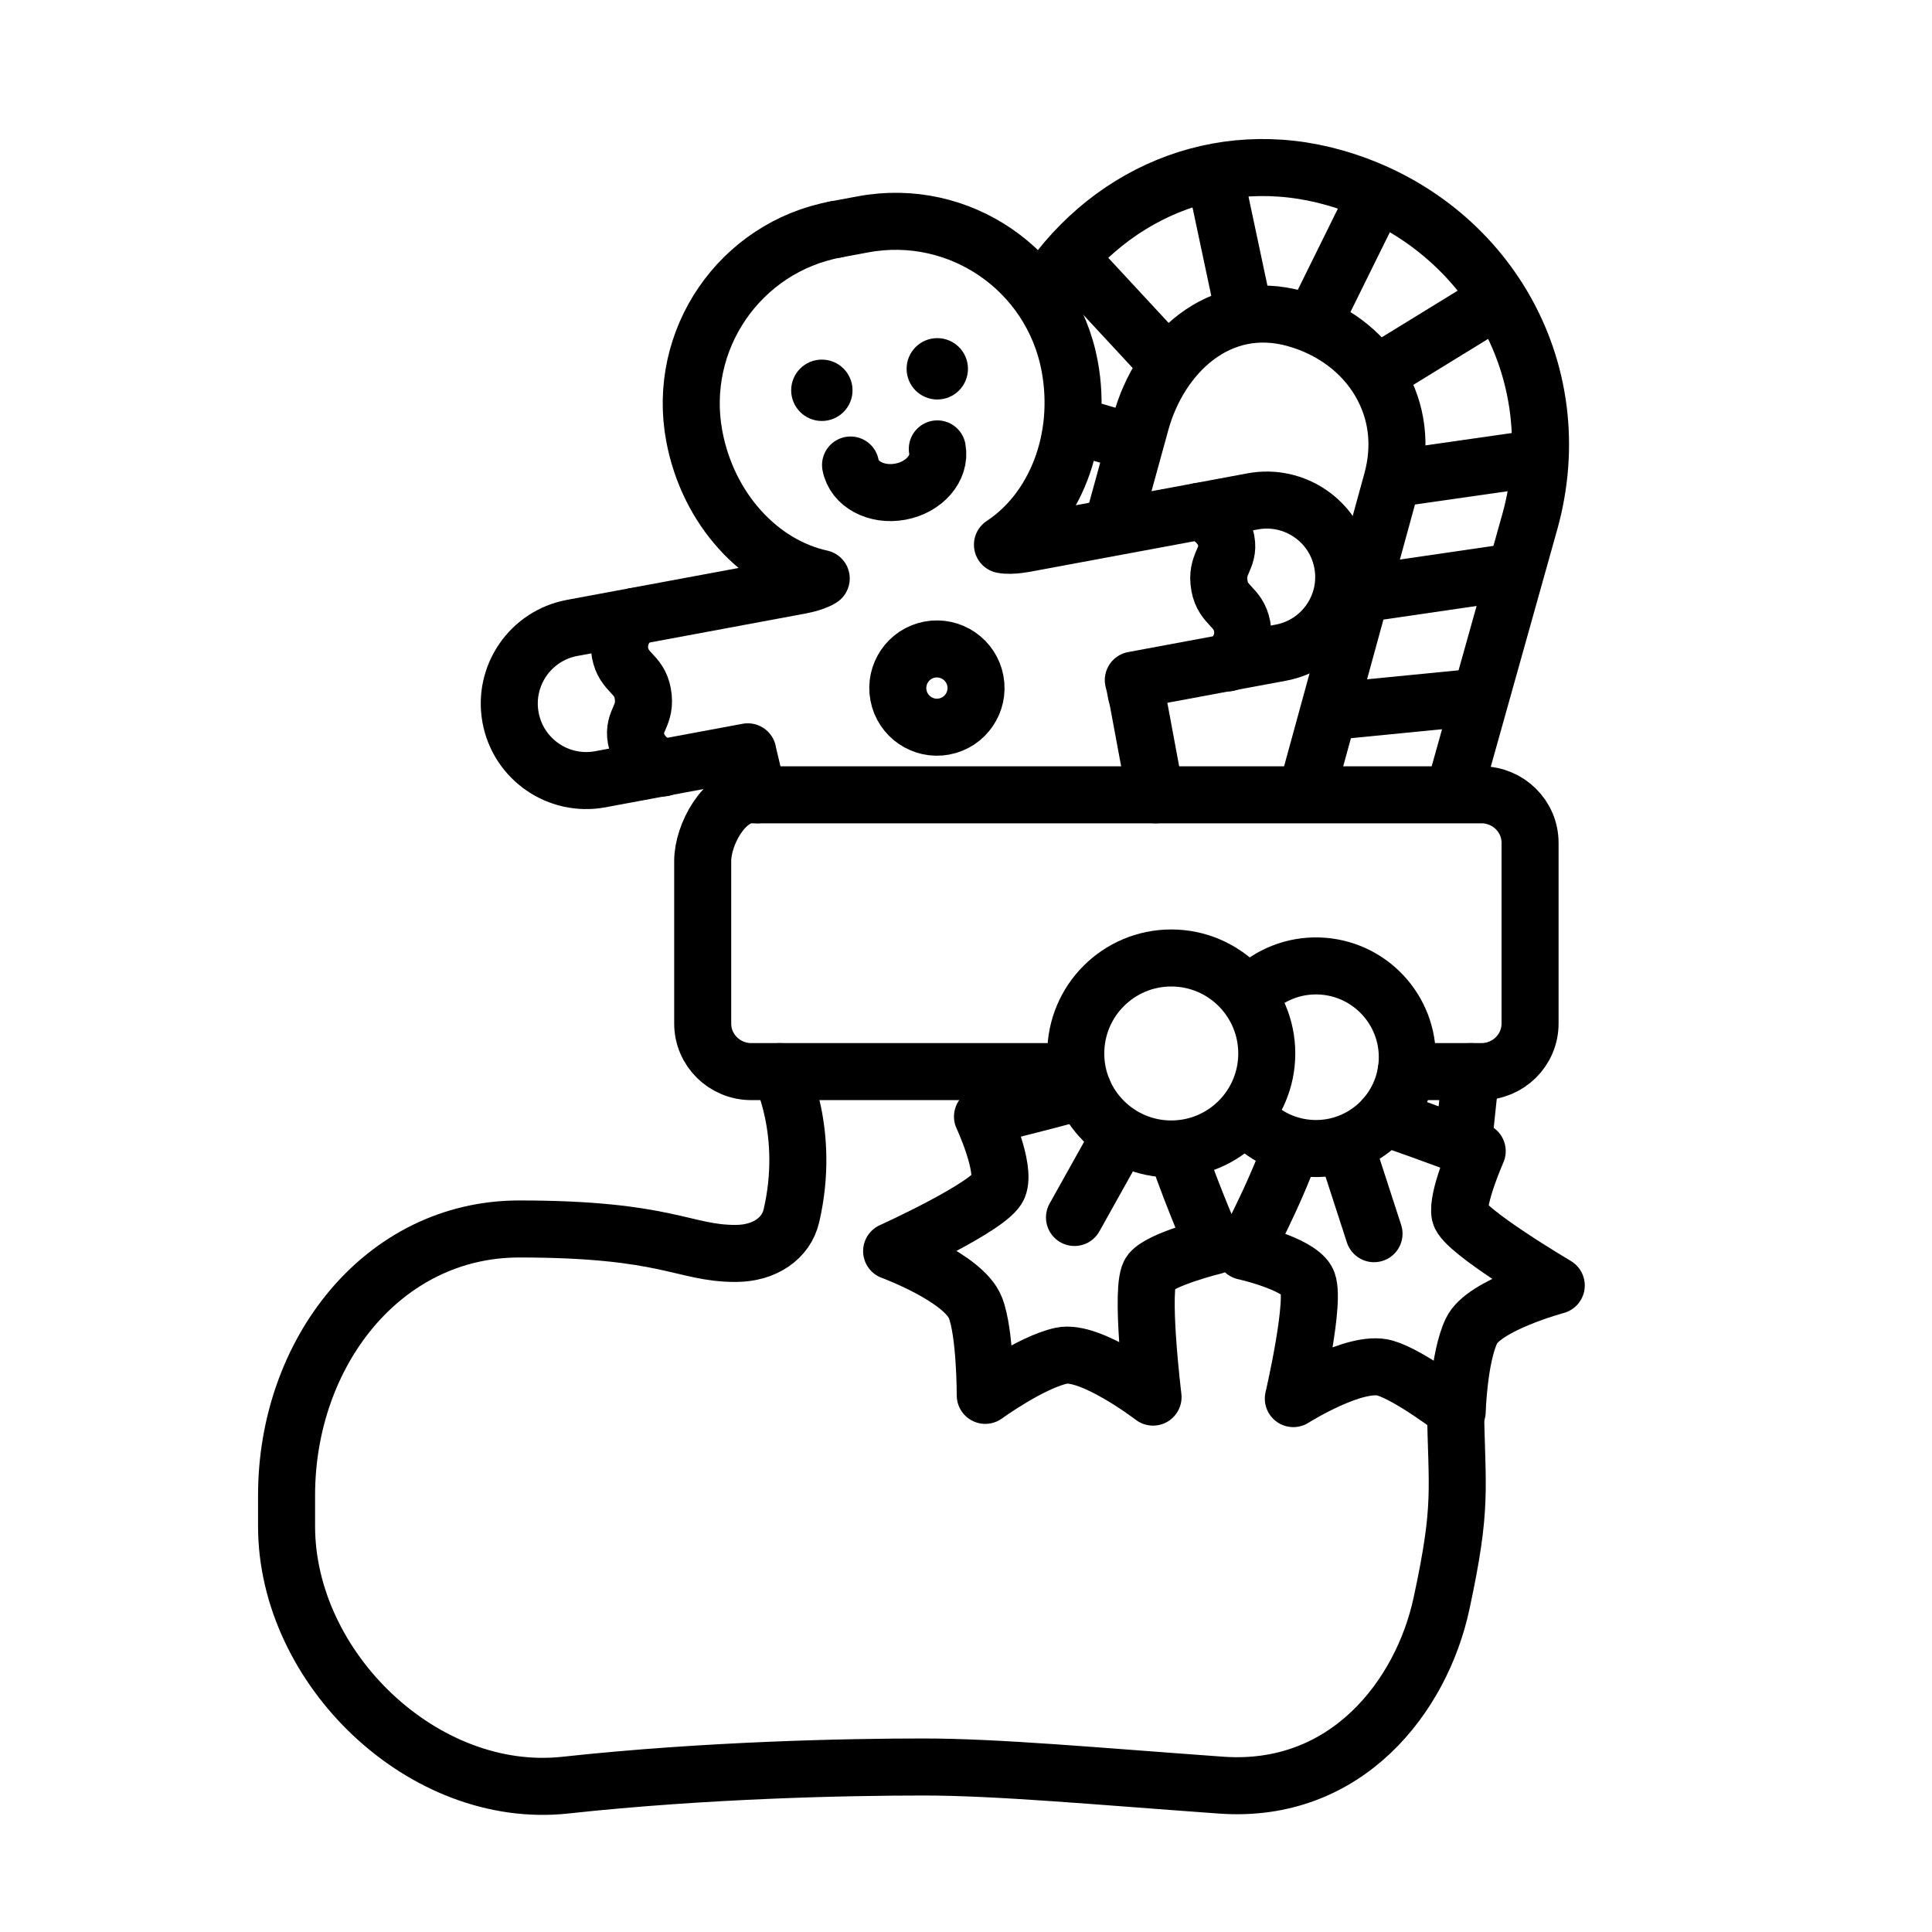
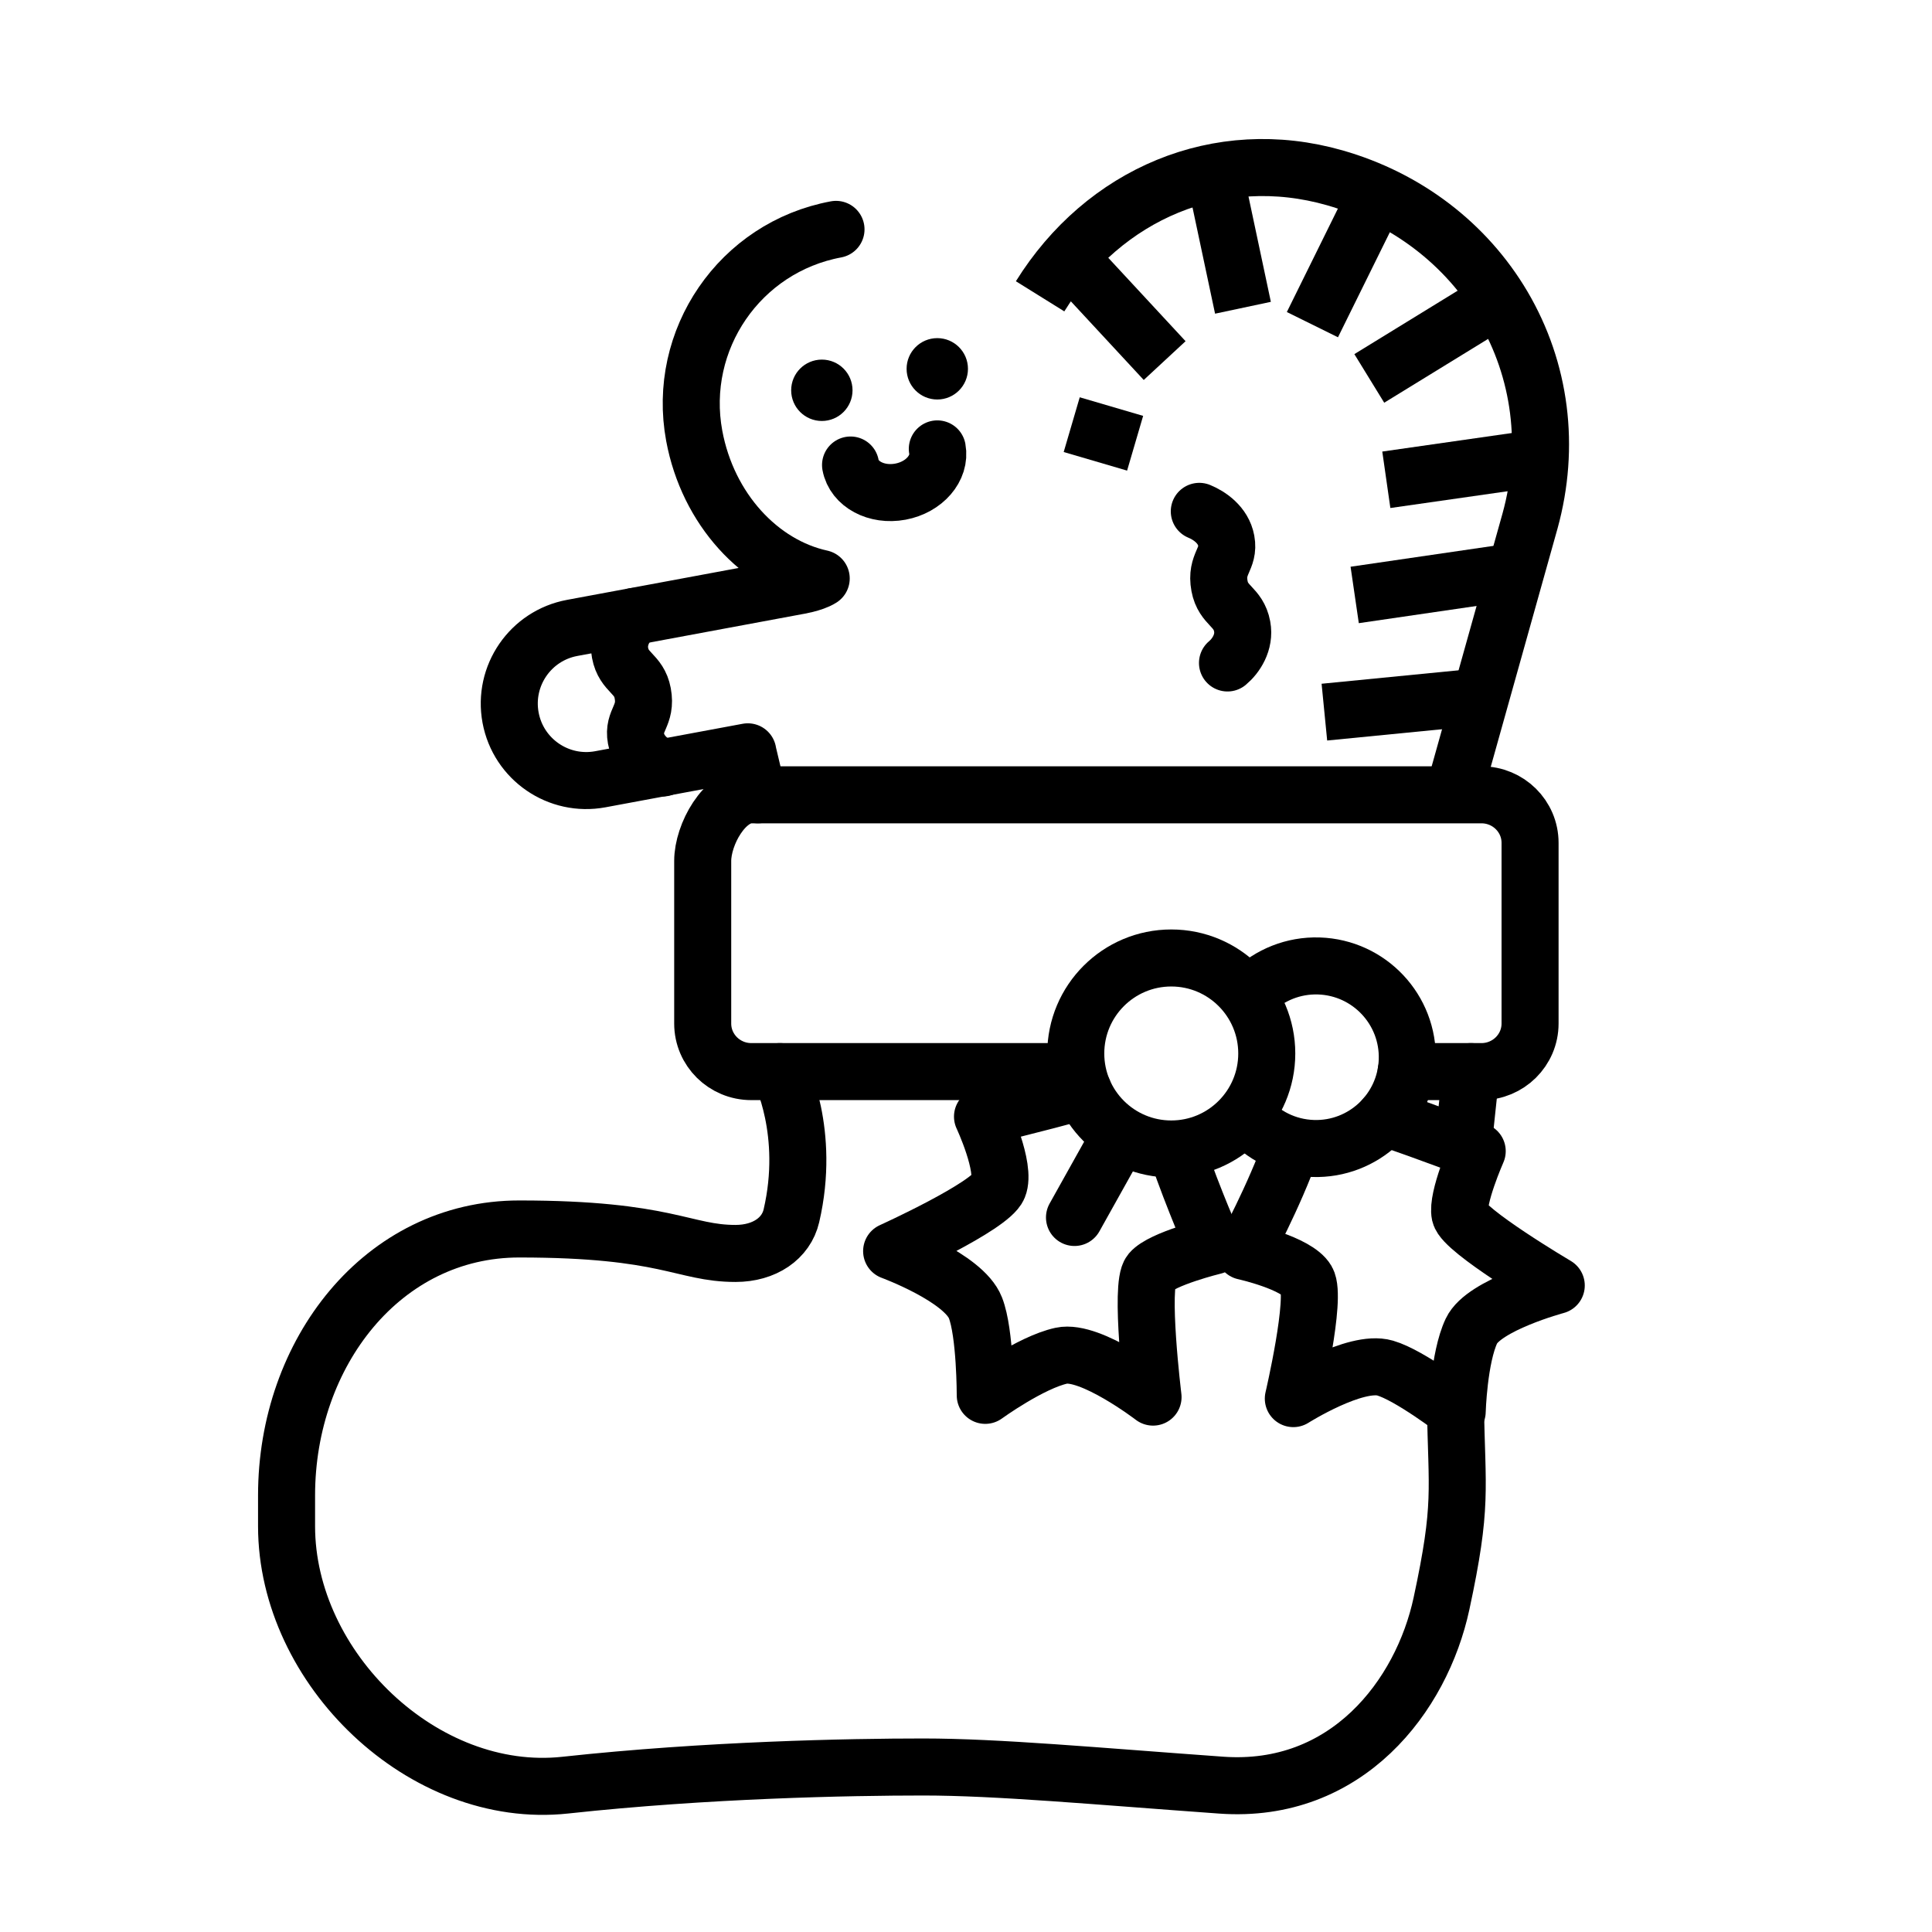
<svg xmlns="http://www.w3.org/2000/svg" width="800px" height="800px" version="1.1" viewBox="144 144 512 512">
  <defs>
    <clipPath id="k">
-       <path d="m225 148.09h426.9v420.91h-426.9z" />
-     </clipPath>
+       </clipPath>
    <clipPath id="h">
      <path d="m205 148.09h446.9v420.91h-446.9z" />
    </clipPath>
    <clipPath id="g">
      <path d="m289 148.09h362.9v367.91h-362.9z" />
    </clipPath>
    <clipPath id="f">
      <path d="m297 148.09h354.9v336.91h-354.9z" />
    </clipPath>
    <clipPath id="e">
      <path d="m293 148.09h358.9v310.91h-358.9z" />
    </clipPath>
    <clipPath id="d">
      <path d="m278 148.09h373.9v295.91h-373.9z" />
    </clipPath>
    <clipPath id="c">
      <path d="m212 148.09h439.9v305.91h-439.9z" />
    </clipPath>
    <clipPath id="b">
      <path d="m252 148.09h399.9v291.91h-399.9z" />
    </clipPath>
    <clipPath id="a">
      <path d="m214 148.09h437.9v327.91h-437.9z" />
    </clipPath>
    <clipPath id="j">
      <path d="m155 148.09h452v340.91h-452z" />
    </clipPath>
    <clipPath id="i">
      <path d="m281 148.09h370.9v398.91h-370.9z" />
    </clipPath>
  </defs>
  <path transform="matrix(5.038 0 0 5.038 148.09 148.09)" d="m76.164 59.463c0.101-1.217 0.265-2.504 0.396-3.906" fill="none" stroke="#000000" stroke-linecap="round" stroke-linejoin="round" stroke-miterlimit="10" stroke-width="3" />
  <path transform="matrix(5.038 0 0 5.038 148.09 148.09)" d="m40.214 55.557s1.63 3.178 0.604 7.586c-0.277 1.191-1.415 1.979-2.938 1.979-2.753 0-3.581-1.287-11.379-1.287-7.188 0-12.239 6.525-12.239 14.008v1.627c0 7.48 7.201 14.43 14.66 13.621 7.46-0.811 14.94-0.955 18.832-0.955s9.064 0.48 15.673 0.955c6.608 0.473 10.542-4.689 11.587-9.551 1.117-5.193 0.809-5.902 0.729-10.502" fill="none" stroke="#000000" stroke-linecap="round" stroke-linejoin="round" stroke-miterlimit="10" stroke-width="3" />
  <path transform="matrix(5.038 0 0 5.038 148.09 148.09)" d="m55.304 55.557h-16.595c-1.412 0-2.557-1.131-2.557-2.529v-8.549c0-1.396 1.145-3.482 2.557-3.482h38.407c1.412 0 2.557 1.131 2.557 2.527v9.504c0 1.398-1.145 2.529-2.557 2.529h-3.96" fill="none" stroke="#000000" stroke-linecap="round" stroke-linejoin="round" stroke-miterlimit="10" stroke-width="3" />
  <g clip-path="url(#k)">
-     <path transform="matrix(5.038 0 0 5.038 148.09 148.09)" d="m67.878 40.996 4.529-16.52c0.505-1.838 0.286-3.654-0.642-5.225-0.93-1.576-2.491-2.744-4.4-3.291-4.06-1.158-7.181 1.865-8.167 5.453l-1.503 5.465" fill="none" stroke="#000000" stroke-miterlimit="10" stroke-width="3" />
+     <path transform="matrix(5.038 0 0 5.038 148.09 148.09)" d="m67.878 40.996 4.529-16.52c0.505-1.838 0.286-3.654-0.642-5.225-0.93-1.576-2.491-2.744-4.4-3.291-4.06-1.158-7.181 1.865-8.167 5.453" fill="none" stroke="#000000" stroke-miterlimit="10" stroke-width="3" />
  </g>
  <g clip-path="url(#h)">
    <path transform="matrix(5.038 0 0 5.038 148.09 148.09)" d="m53.9 14.775c3.346-5.377 9.376-7.984 15.505-6.232 3.768 1.078 6.904 3.471 8.833 6.732 1.999 3.391 2.51 7.404 1.435 11.311l-4.038 14.41" fill="none" stroke="#000000" stroke-miterlimit="10" stroke-width="3" />
  </g>
  <g clip-path="url(#g)">
    <path transform="matrix(5.038 0 0 5.038 148.09 148.09)" d="m70.448 30.484 8.422-1.23" fill="none" stroke="#000000" stroke-miterlimit="10" stroke-width="3" />
  </g>
  <g clip-path="url(#f)">
    <path transform="matrix(5.038 0 0 5.038 148.09 148.09)" d="m72.112 24.426 8.091-1.158" fill="none" stroke="#000000" stroke-miterlimit="10" stroke-width="3" />
  </g>
  <g clip-path="url(#e)">
    <path transform="matrix(5.038 0 0 5.038 148.09 148.09)" d="m71.216 19.094 6.472-3.975" fill="none" stroke="#000000" stroke-miterlimit="10" stroke-width="3" />
  </g>
  <g clip-path="url(#d)">
    <path transform="matrix(5.038 0 0 5.038 148.09 148.09)" d="m68.224 16.266 3.487-7.063" fill="none" stroke="#000000" stroke-miterlimit="10" stroke-width="3" />
  </g>
  <g clip-path="url(#c)">
    <path transform="matrix(5.038 0 0 5.038 148.09 148.09)" d="m60.452 18.156-5.19-5.599" fill="none" stroke="#000000" stroke-miterlimit="10" stroke-width="3" />
  </g>
  <g clip-path="url(#b)">
    <path transform="matrix(5.038 0 0 5.038 148.09 148.09)" d="m64.571 15.377-1.514-7.129" fill="none" stroke="#000000" stroke-miterlimit="10" stroke-width="3" />
  </g>
  <g clip-path="url(#a)">
    <path transform="matrix(5.038 0 0 5.038 148.09 148.09)" d="m58.898 22.504-3.335-0.978" fill="none" stroke="#000000" stroke-miterlimit="10" stroke-width="3" />
  </g>
  <path transform="matrix(5.038 0 0 5.038 148.09 148.09)" d="m43.164 11.254c-5.058 0.939-8.396 5.805-7.457 10.863 0.718 3.857 3.457 6.795 6.679 7.5-0.419 0.27-1.273 0.402-1.273 0.402l-11.828 2.199c-2.197 0.408-3.648 2.521-3.239 4.721 0.409 2.197 2.522 3.648 4.721 3.24l7.758-1.443c0.019 0.127 0.468 1.975 0.533 2.26" fill="none" stroke="#000000" stroke-linecap="round" stroke-linejoin="round" stroke-miterlimit="10" stroke-width="3" />
-   <path transform="matrix(5.038 0 0 5.038 148.09 148.09)" d="m43.164 11.254 1.428-0.266c5.06-0.941 9.923 2.398 10.864 7.457 0.717 3.857-0.78 7.584-3.536 9.398 0.49 0.1 1.333-0.082 1.333-0.082l11.829-2.199c2.198-0.408 4.312 1.043 4.72 3.24 0.408 2.197-1.041 4.311-3.24 4.719l-7.759 1.443c0.028 0.127 0.067 0.248 0.091 0.379l0.066 0.354c0.039 0.135 0.073 0.271 0.099 0.412l0.909 4.887" fill="none" stroke="#000000" stroke-linecap="round" stroke-linejoin="round" stroke-miterlimit="10" stroke-width="3" />
-   <path transform="matrix(5.038 0 0 5.038 148.09 148.09)" d="m50.495 35.004c0.208 1.119-0.528 2.193-1.647 2.402-1.116 0.207-2.191-0.531-2.399-1.65-0.208-1.115 0.529-2.191 1.646-2.398 1.117-0.206 2.192 0.531 2.4 1.646zm0 0" fill="none" stroke="#000000" stroke-linecap="round" stroke-linejoin="round" stroke-miterlimit="10" stroke-width="3" />
  <path transform="matrix(5.038 0 0 5.038 148.09 148.09)" d="m63.757 34.062c0.438-0.363 0.927-1.086 0.772-1.918-0.198-1.066-0.994-1.07-1.192-2.131-0.222-1.195 0.535-1.4 0.353-2.385-0.154-0.832-0.888-1.324-1.416-1.541" fill="none" stroke="#000000" stroke-linecap="round" stroke-linejoin="round" stroke-miterlimit="10" stroke-width="3" />
  <path transform="matrix(5.038 0 0 5.038 148.09 148.09)" d="m32.578 31.609c-0.437 0.363-0.927 1.088-0.773 1.918 0.199 1.068 0.995 1.07 1.192 2.129 0.222 1.199-0.534 1.402-0.352 2.387 0.154 0.832 0.888 1.326 1.416 1.541" fill="none" stroke="#000000" stroke-linecap="round" stroke-linejoin="round" stroke-miterlimit="10" stroke-width="3" />
  <path d="m369.93 247.43c0 4.492-3.641 8.133-8.129 8.133-4.492 0-8.133-3.641-8.133-8.133 0-4.492 3.641-8.133 8.133-8.133 4.488 0 8.129 3.641 8.129 8.133" />
  <path d="m400.52 241.74c0 4.492-3.641 8.133-8.129 8.133-4.492 0-8.133-3.641-8.133-8.133 0-4.492 3.641-8.133 8.133-8.133 4.488 0 8.129 3.641 8.129 8.133" />
  <g clip-path="url(#j)">
    <path transform="matrix(5.038 0 0 5.038 148.09 148.09)" d="m48.493 22.801c0.187 1.008-0.683 2.016-1.943 2.25-1.26 0.234-2.434-0.393-2.621-1.402" fill="none" stroke="#000000" stroke-linecap="round" stroke-miterlimit="10" stroke-width="3" />
  </g>
  <g clip-path="url(#i)">
    <path transform="matrix(5.038 0 0 5.038 148.09 148.09)" d="m68.854 36.648 8.049-0.791" fill="none" stroke="#000000" stroke-miterlimit="10" stroke-width="3" />
  </g>
  <path transform="matrix(5.038 0 0 5.038 148.09 148.09)" d="m67.153 59.463c-0.943 2.678-2.512 5.549-2.512 5.549s2.762 0.611 3.291 1.525c0.529 0.914-0.712 6.221-0.712 6.221s3.261-2.061 4.826-1.607c1.306 0.377 3.794 2.293 3.794 2.293s0.079-2.83 0.751-4.248c0.646-1.365 4.46-2.389 4.46-2.389s-4.877-2.883-5.063-3.736c-0.188-0.852 0.905-3.33 0.905-3.33s-2.512-0.973-4.872-1.768" fill="none" stroke="#000000" stroke-linecap="round" stroke-linejoin="round" stroke-miterlimit="10" stroke-width="3" />
-   <path transform="matrix(5.038 0 0 5.038 148.09 148.09)" d="m69.965 59.463 1.5 4.62" fill="none" stroke="#000000" stroke-linecap="round" stroke-linejoin="round" stroke-miterlimit="10" stroke-width="3" />
  <path transform="matrix(5.038 0 0 5.038 148.09 148.09)" d="m56.172 56.561c-2.58 0.729-5.302 1.363-5.302 1.363s1.254 2.68 0.833 3.701c-0.422 1.023-5.613 3.375-5.613 3.375s3.787 1.393 4.408 2.98c0.521 1.322 0.517 4.607 0.517 4.607s2.398-1.738 4.004-2.086c1.544-0.334 4.822 2.178 4.822 2.178s-0.718-5.883-0.129-6.582c0.589-0.699 3.34-1.371 3.34-1.371s-1.078-2.441-1.923-4.9" fill="none" stroke="#000000" stroke-linecap="round" stroke-linejoin="round" stroke-miterlimit="10" stroke-width="3" />
  <path transform="matrix(5.038 0 0 5.038 148.09 148.09)" d="m58.099 58.951-2.39 4.279" fill="none" stroke="#000000" stroke-linecap="round" stroke-linejoin="round" stroke-miterlimit="10" stroke-width="3" />
  <path transform="matrix(5.038 0 0 5.038 148.09 148.09)" d="m65.085 51.338c0.899-0.863 2.135-1.381 3.48-1.338 2.651 0.086 4.732 2.303 4.648 4.953-0.085 2.652-2.302 4.732-4.954 4.648-1.406-0.045-2.651-0.689-3.499-1.682" fill="none" stroke="#000000" stroke-linecap="round" stroke-linejoin="round" stroke-miterlimit="10" stroke-width="3" />
  <path transform="matrix(5.038 0 0 5.038 148.09 148.09)" d="m65.823 54.604c0 2.774-2.249 5.023-5.023 5.023-2.775 0-5.024-2.249-5.024-5.023 0-2.775 2.249-5.024 5.024-5.024 2.774 0 5.023 2.249 5.023 5.024" fill="none" stroke="#000000" stroke-linecap="round" stroke-linejoin="round" stroke-miterlimit="10" stroke-width="3" />
</svg>